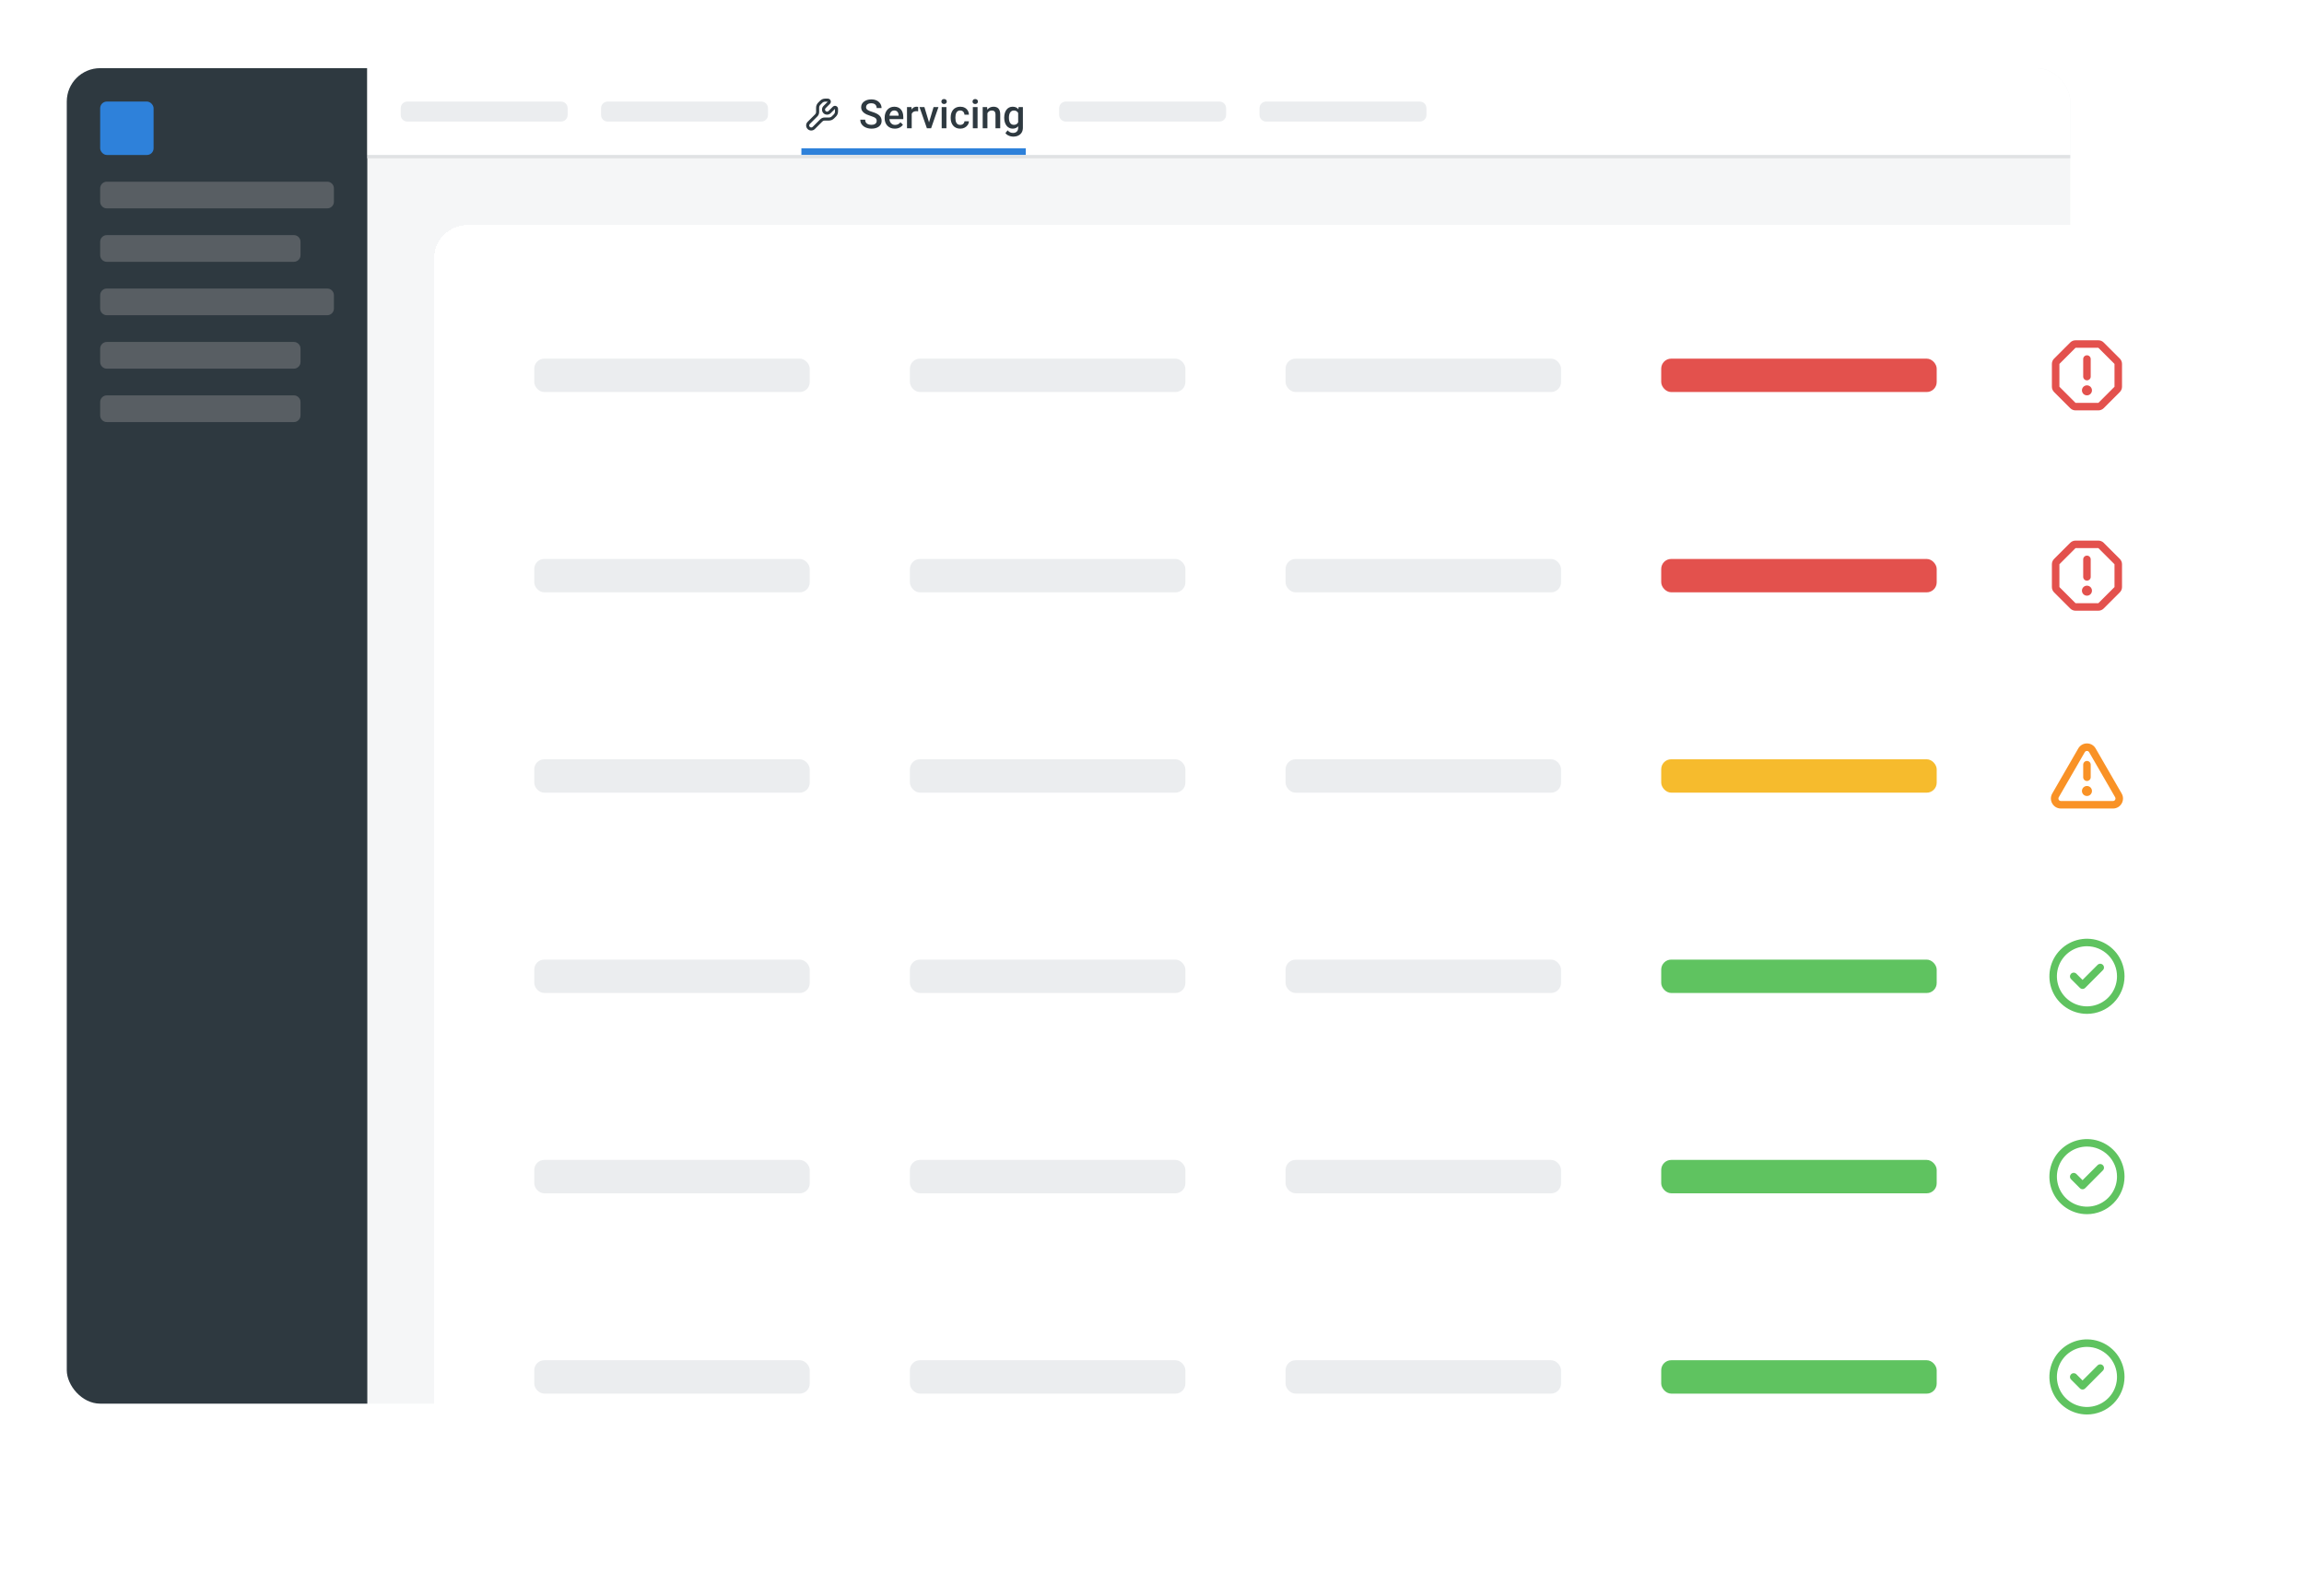
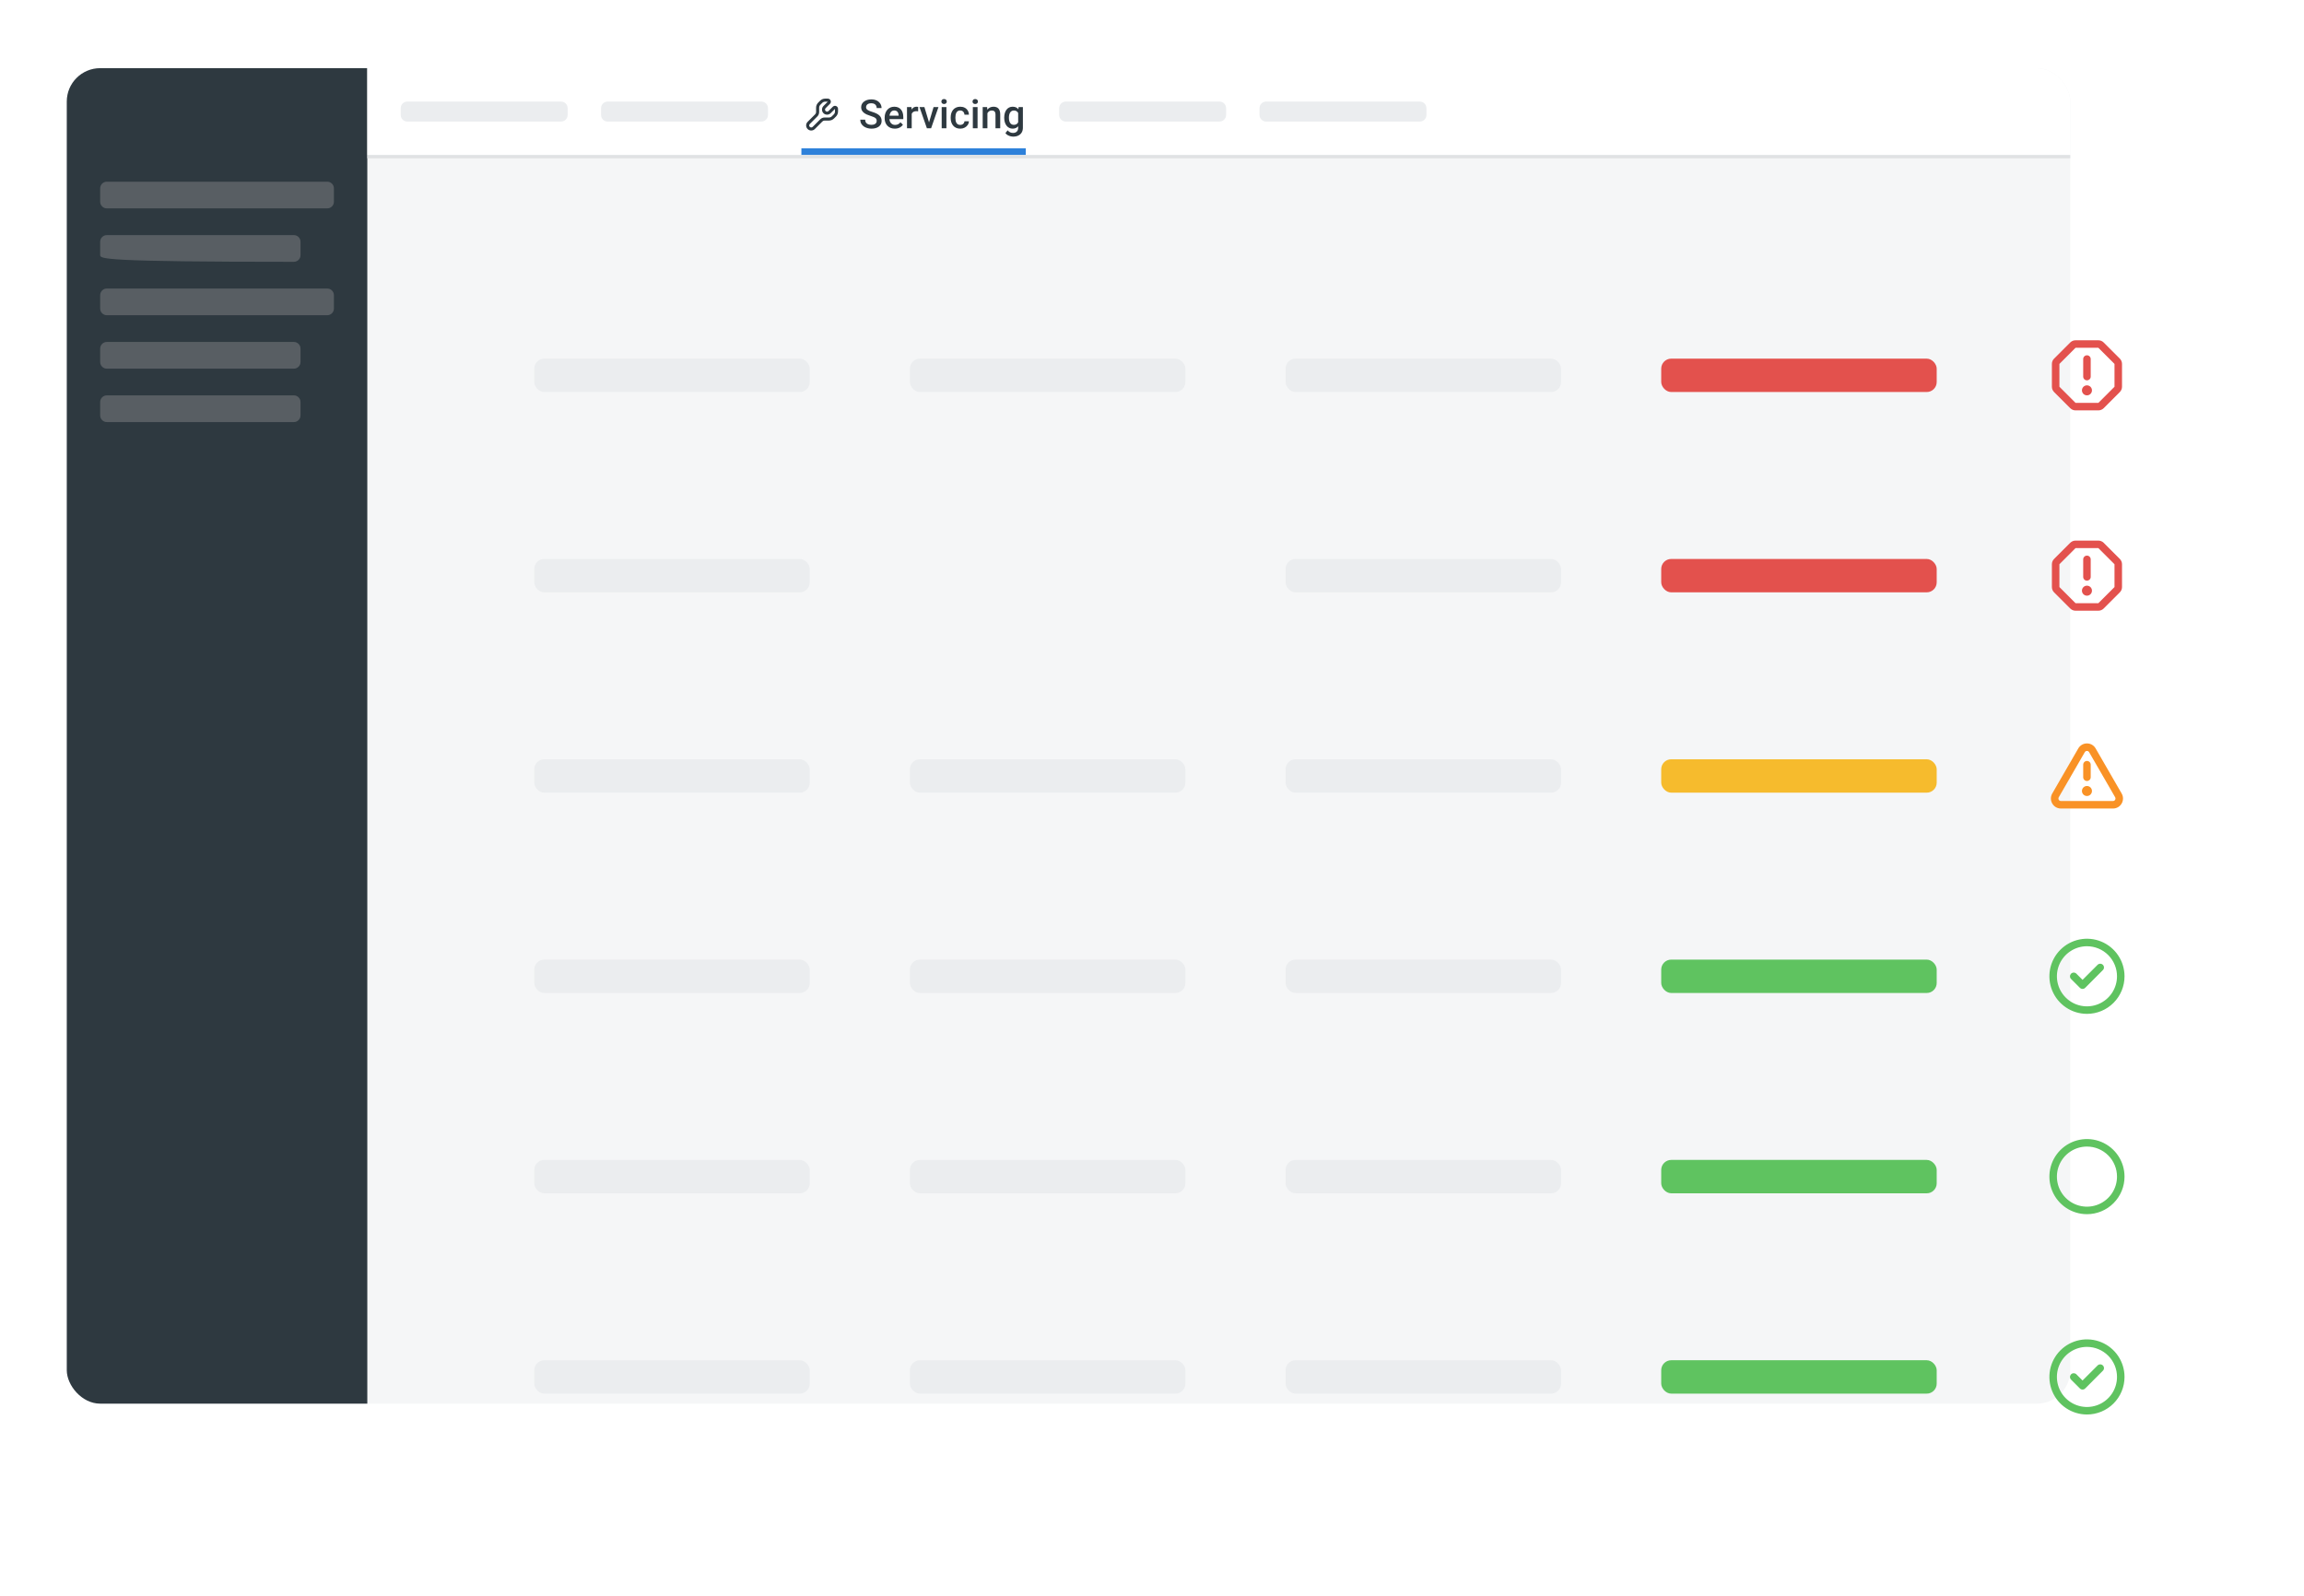
<svg xmlns="http://www.w3.org/2000/svg" width="690" height="478" viewBox="0 0 690 478" fill="none">
  <g filter="url(#filter0_d_154_426)">
    <g clip-path="url(#clip0_154_426)">
      <rect x="20" y="15.418" width="600" height="400" rx="10" fill="#F5F6F7" />
      <rect width="90" height="400" transform="translate(20 15.418)" fill="#2E3940" />
-       <rect x="30" y="25.418" width="16" height="16" rx="2" fill="#2E81DA" />
      <path d="M30 51.418C30 50.313 30.895 49.418 32 49.418H98C99.105 49.418 100 50.313 100 51.418V55.418C100 56.523 99.105 57.418 98 57.418H32C30.895 57.418 30 56.523 30 55.418V51.418Z" fill="#585E63" />
-       <path d="M30 67.418C30 66.313 30.895 65.418 32 65.418H88C89.105 65.418 90 66.313 90 67.418V71.418C90 72.522 89.105 73.418 88 73.418H32C30.895 73.418 30 72.522 30 71.418V67.418Z" fill="#585E63" />
+       <path d="M30 67.418C30 66.313 30.895 65.418 32 65.418H88C89.105 65.418 90 66.313 90 67.418V71.418C90 72.522 89.105 73.418 88 73.418C30.895 73.418 30 72.522 30 71.418V67.418Z" fill="#585E63" />
      <path d="M30 83.418C30 82.313 30.895 81.418 32 81.418H98C99.105 81.418 100 82.313 100 83.418V87.418C100 88.522 99.105 89.418 98 89.418H32C30.895 89.418 30 88.522 30 87.418V83.418Z" fill="#585E63" />
      <path d="M30 99.418C30 98.313 30.895 97.418 32 97.418H88C89.105 97.418 90 98.313 90 99.418V103.418C90 104.523 89.105 105.418 88 105.418H32C30.895 105.418 30 104.523 30 103.418V99.418Z" fill="#585E63" />
      <path d="M30 115.418C30 114.313 30.895 113.418 32 113.418H88C89.105 113.418 90 114.313 90 115.418V119.418C90 120.523 89.105 121.418 88 121.418H32C30.895 121.418 30 120.523 30 119.418V115.418Z" fill="#585E63" />
      <rect width="510" height="26" transform="translate(110 15.418)" fill="white" />
      <path d="M120 27.418C120 26.313 120.895 25.418 122 25.418H168C169.105 25.418 170 26.313 170 27.418V29.418C170 30.523 169.105 31.418 168 31.418H122C120.895 31.418 120 30.523 120 29.418V27.418Z" fill="#EBEDEF" />
      <path d="M180 27.418C180 26.313 180.895 25.418 182 25.418H228C229.105 25.418 230 26.313 230 27.418V29.418C230 30.523 229.105 31.418 228 31.418H182C180.895 31.418 180 30.523 180 29.418V27.418Z" fill="#EBEDEF" />
      <path fill-rule="evenodd" clip-rule="evenodd" d="M250.975 27.61C250.975 27.24 250.752 26.907 250.41 26.765C250.068 26.623 249.675 26.702 249.413 26.963L248.12 28.257C247.881 28.495 247.495 28.495 247.257 28.257C247.019 28.019 247.019 27.633 247.257 27.395L248.551 26.101C248.812 25.839 248.891 25.446 248.749 25.104C248.608 24.762 248.274 24.54 247.904 24.54L247.116 24.54C246.55 24.54 246.007 24.764 245.606 25.165L245.027 25.744C244.627 26.144 244.402 26.687 244.402 27.253V28.577C244.402 28.82 244.306 29.052 244.134 29.224L241.867 31.491C241.272 32.086 241.272 33.051 241.867 33.647C242.463 34.242 243.428 34.242 244.023 33.647L246.29 31.38C246.462 31.208 246.694 31.112 246.937 31.112H248.261C248.827 31.112 249.37 30.887 249.77 30.487L250.35 29.908C250.75 29.508 250.975 28.965 250.975 28.399V27.61ZM250.06 28.399C250.06 28.722 249.931 29.032 249.703 29.261L249.124 29.84C248.895 30.069 248.585 30.197 248.261 30.197H246.937C246.452 30.197 245.987 30.39 245.643 30.733L243.377 33C243.138 33.238 242.752 33.238 242.514 33C242.276 32.762 242.276 32.376 242.514 32.138L244.781 29.871C245.124 29.528 245.317 29.062 245.317 28.577V27.253C245.317 26.93 245.445 26.619 245.674 26.391L246.253 25.811C246.482 25.583 246.792 25.454 247.116 25.454L247.904 25.454L246.61 26.748C246.429 26.93 246.302 27.146 246.232 27.376C246.141 27.669 246.141 27.983 246.232 28.276C246.302 28.506 246.429 28.722 246.61 28.904C246.792 29.085 247.009 29.212 247.238 29.283C247.531 29.373 247.846 29.373 248.139 29.283C248.368 29.212 248.585 29.085 248.766 28.904L250.06 27.61L250.06 28.399Z" fill="#2E3940" />
      <path d="M262.551 31.221C262.551 31.045 262.524 30.889 262.469 30.752C262.418 30.615 262.327 30.49 262.194 30.377C262.061 30.264 261.874 30.154 261.631 30.049C261.393 29.939 261.088 29.828 260.717 29.715C260.311 29.59 259.936 29.451 259.592 29.299C259.252 29.143 258.956 28.963 258.702 28.76C258.448 28.553 258.25 28.316 258.11 28.051C257.969 27.781 257.899 27.471 257.899 27.119C257.899 26.771 257.971 26.455 258.116 26.17C258.264 25.885 258.473 25.639 258.743 25.432C259.016 25.221 259.338 25.059 259.709 24.945C260.081 24.828 260.491 24.77 260.94 24.77C261.573 24.77 262.118 24.887 262.575 25.121C263.036 25.355 263.389 25.67 263.635 26.064C263.885 26.459 264.01 26.895 264.01 27.371H262.551C262.551 27.09 262.491 26.842 262.37 26.627C262.252 26.408 262.073 26.236 261.831 26.111C261.592 25.986 261.29 25.924 260.922 25.924C260.575 25.924 260.286 25.977 260.055 26.082C259.825 26.188 259.653 26.33 259.54 26.51C259.426 26.689 259.37 26.893 259.37 27.119C259.37 27.279 259.407 27.426 259.481 27.559C259.555 27.688 259.668 27.809 259.821 27.922C259.973 28.031 260.165 28.135 260.395 28.232C260.625 28.33 260.897 28.424 261.209 28.514C261.682 28.654 262.094 28.811 262.446 28.982C262.797 29.15 263.09 29.342 263.325 29.557C263.559 29.771 263.735 30.016 263.852 30.289C263.969 30.559 264.028 30.865 264.028 31.209C264.028 31.568 263.956 31.893 263.811 32.182C263.667 32.467 263.459 32.711 263.19 32.914C262.924 33.113 262.604 33.268 262.229 33.377C261.858 33.482 261.444 33.535 260.987 33.535C260.577 33.535 260.172 33.48 259.774 33.371C259.379 33.262 259.02 33.096 258.696 32.873C258.372 32.647 258.114 32.365 257.922 32.029C257.731 31.689 257.635 31.293 257.635 30.84H259.106C259.106 31.117 259.153 31.354 259.247 31.549C259.344 31.744 259.479 31.904 259.651 32.029C259.823 32.15 260.022 32.24 260.249 32.299C260.479 32.357 260.725 32.387 260.987 32.387C261.331 32.387 261.618 32.338 261.848 32.24C262.083 32.143 262.258 32.006 262.375 31.83C262.493 31.654 262.551 31.451 262.551 31.221ZM267.983 33.535C267.514 33.535 267.09 33.459 266.711 33.307C266.336 33.15 266.016 32.934 265.75 32.656C265.489 32.379 265.288 32.053 265.147 31.678C265.006 31.303 264.936 30.898 264.936 30.465V30.23C264.936 29.734 265.008 29.285 265.153 28.883C265.297 28.48 265.499 28.137 265.756 27.852C266.014 27.562 266.319 27.342 266.67 27.189C267.022 27.037 267.403 26.961 267.813 26.961C268.266 26.961 268.663 27.037 269.002 27.189C269.342 27.342 269.624 27.557 269.846 27.834C270.073 28.107 270.241 28.434 270.35 28.812C270.463 29.191 270.52 29.609 270.52 30.066V30.67H265.622V29.656H269.125V29.545C269.118 29.291 269.067 29.053 268.973 28.83C268.883 28.607 268.745 28.428 268.557 28.291C268.37 28.154 268.12 28.086 267.807 28.086C267.573 28.086 267.364 28.137 267.18 28.238C267 28.336 266.85 28.479 266.729 28.666C266.608 28.854 266.514 29.08 266.448 29.346C266.385 29.607 266.354 29.902 266.354 30.23V30.465C266.354 30.742 266.391 31 266.465 31.238C266.543 31.473 266.657 31.678 266.805 31.854C266.954 32.029 267.133 32.168 267.344 32.27C267.555 32.367 267.795 32.416 268.065 32.416C268.405 32.416 268.708 32.348 268.973 32.211C269.239 32.074 269.469 31.881 269.665 31.631L270.409 32.352C270.272 32.551 270.094 32.742 269.875 32.926C269.657 33.105 269.389 33.252 269.073 33.365C268.76 33.478 268.397 33.535 267.983 33.535ZM273.04 28.285V33.418H271.627V27.078H272.975L273.04 28.285ZM274.979 27.037L274.967 28.35C274.881 28.334 274.788 28.322 274.686 28.314C274.588 28.307 274.491 28.303 274.393 28.303C274.151 28.303 273.938 28.338 273.754 28.408C273.571 28.475 273.417 28.572 273.292 28.701C273.17 28.826 273.077 28.979 273.01 29.158C272.944 29.338 272.905 29.539 272.893 29.762L272.571 29.785C272.571 29.387 272.61 29.018 272.688 28.678C272.766 28.338 272.883 28.039 273.04 27.781C273.2 27.523 273.399 27.322 273.637 27.178C273.879 27.033 274.159 26.961 274.475 26.961C274.561 26.961 274.653 26.969 274.75 26.984C274.852 27 274.928 27.018 274.979 27.037ZM278.032 32.299L279.584 27.078H281.049L278.846 33.418H277.932L278.032 32.299ZM276.842 27.078L278.424 32.322L278.5 33.418H277.586L275.372 27.078H276.842ZM283.434 27.078V33.418H282.016V27.078H283.434ZM281.922 25.414C281.922 25.199 281.993 25.021 282.133 24.881C282.278 24.736 282.477 24.664 282.731 24.664C282.981 24.664 283.178 24.736 283.323 24.881C283.467 25.021 283.54 25.199 283.54 25.414C283.54 25.625 283.467 25.801 283.323 25.941C283.178 26.082 282.981 26.152 282.731 26.152C282.477 26.152 282.278 26.082 282.133 25.941C281.993 25.801 281.922 25.625 281.922 25.414ZM287.571 32.41C287.801 32.41 288.008 32.365 288.192 32.275C288.379 32.182 288.53 32.053 288.643 31.889C288.76 31.725 288.825 31.535 288.836 31.32H290.167C290.159 31.73 290.038 32.103 289.803 32.44C289.569 32.775 289.258 33.043 288.872 33.242C288.485 33.438 288.057 33.535 287.588 33.535C287.104 33.535 286.682 33.453 286.323 33.289C285.963 33.121 285.665 32.891 285.426 32.598C285.188 32.305 285.008 31.967 284.887 31.584C284.77 31.201 284.711 30.791 284.711 30.354V30.148C284.711 29.711 284.77 29.301 284.887 28.918C285.008 28.531 285.188 28.191 285.426 27.898C285.665 27.605 285.963 27.377 286.323 27.213C286.682 27.045 287.102 26.961 287.583 26.961C288.09 26.961 288.536 27.062 288.918 27.266C289.301 27.465 289.602 27.744 289.821 28.104C290.043 28.459 290.159 28.873 290.167 29.346H288.836C288.825 29.111 288.766 28.9 288.661 28.713C288.559 28.521 288.415 28.369 288.227 28.256C288.043 28.143 287.823 28.086 287.565 28.086C287.28 28.086 287.043 28.145 286.856 28.262C286.668 28.375 286.522 28.531 286.417 28.73C286.311 28.926 286.235 29.146 286.188 29.393C286.145 29.635 286.124 29.887 286.124 30.148V30.354C286.124 30.615 286.145 30.869 286.188 31.115C286.231 31.361 286.305 31.582 286.411 31.777C286.52 31.969 286.668 32.123 286.856 32.24C287.043 32.353 287.282 32.41 287.571 32.41ZM292.762 27.078V33.418H291.344V27.078H292.762ZM291.25 25.414C291.25 25.199 291.321 25.021 291.461 24.881C291.606 24.736 291.805 24.664 292.059 24.664C292.309 24.664 292.506 24.736 292.651 24.881C292.795 25.021 292.868 25.199 292.868 25.414C292.868 25.625 292.795 25.801 292.651 25.941C292.506 26.082 292.309 26.152 292.059 26.152C291.805 26.152 291.606 26.082 291.461 25.941C291.321 25.801 291.25 25.625 291.25 25.414ZM295.709 28.432V33.418H294.297V27.078H295.627L295.709 28.432ZM295.458 30.014L295 30.008C295.004 29.559 295.067 29.146 295.188 28.771C295.313 28.396 295.485 28.074 295.704 27.805C295.926 27.535 296.192 27.328 296.5 27.184C296.809 27.035 297.153 26.961 297.532 26.961C297.836 26.961 298.112 27.004 298.358 27.09C298.608 27.172 298.821 27.307 298.997 27.494C299.176 27.682 299.313 27.926 299.407 28.227C299.5 28.523 299.547 28.889 299.547 29.322V33.418H298.129V29.316C298.129 29.012 298.084 28.771 297.995 28.596C297.909 28.416 297.782 28.289 297.614 28.215C297.45 28.137 297.245 28.098 296.999 28.098C296.756 28.098 296.54 28.148 296.348 28.25C296.157 28.352 295.995 28.49 295.862 28.666C295.733 28.842 295.633 29.045 295.563 29.275C295.493 29.506 295.458 29.752 295.458 30.014ZM305.049 27.078H306.333V33.242C306.333 33.812 306.211 34.297 305.969 34.695C305.727 35.094 305.389 35.397 304.956 35.603C304.522 35.815 304.02 35.92 303.45 35.92C303.208 35.92 302.938 35.885 302.641 35.815C302.348 35.744 302.063 35.631 301.786 35.475C301.512 35.322 301.284 35.121 301.1 34.871L301.762 34.039C301.989 34.309 302.239 34.506 302.512 34.631C302.786 34.756 303.073 34.818 303.374 34.818C303.698 34.818 303.973 34.758 304.2 34.637C304.43 34.52 304.608 34.346 304.733 34.115C304.858 33.885 304.92 33.603 304.92 33.272V28.514L305.049 27.078ZM300.743 30.318V30.195C300.743 29.715 300.801 29.277 300.918 28.883C301.036 28.484 301.204 28.143 301.422 27.857C301.641 27.568 301.907 27.348 302.219 27.195C302.532 27.039 302.885 26.961 303.28 26.961C303.69 26.961 304.04 27.035 304.329 27.184C304.622 27.332 304.866 27.545 305.061 27.822C305.256 28.096 305.409 28.424 305.518 28.807C305.631 29.186 305.715 29.607 305.77 30.072V30.465C305.719 30.918 305.633 31.332 305.512 31.707C305.391 32.082 305.231 32.406 305.032 32.68C304.833 32.953 304.586 33.164 304.293 33.312C304.004 33.461 303.663 33.535 303.268 33.535C302.881 33.535 302.532 33.455 302.219 33.295C301.911 33.135 301.645 32.91 301.422 32.621C301.204 32.332 301.036 31.992 300.918 31.602C300.801 31.207 300.743 30.779 300.743 30.318ZM302.155 30.195V30.318C302.155 30.607 302.182 30.877 302.237 31.127C302.295 31.377 302.383 31.598 302.5 31.789C302.622 31.977 302.774 32.125 302.958 32.234C303.145 32.34 303.366 32.393 303.62 32.393C303.952 32.393 304.223 32.322 304.434 32.182C304.649 32.041 304.813 31.852 304.926 31.613C305.043 31.371 305.125 31.102 305.172 30.805V29.744C305.149 29.514 305.1 29.299 305.026 29.1C304.956 28.9 304.86 28.727 304.739 28.578C304.618 28.426 304.465 28.309 304.282 28.227C304.098 28.141 303.881 28.098 303.631 28.098C303.377 28.098 303.157 28.152 302.969 28.262C302.782 28.371 302.627 28.521 302.506 28.713C302.389 28.904 302.301 29.127 302.243 29.381C302.184 29.635 302.155 29.906 302.155 30.195Z" fill="#2E3940" />
      <path d="M240 39.418H307.196V41.418H240V39.418Z" fill="#2E81DA" />
      <path d="M317.196 27.418C317.196 26.313 318.091 25.418 319.196 25.418H365.196C366.3 25.418 367.196 26.313 367.196 27.418V29.418C367.196 30.523 366.3 31.418 365.196 31.418H319.196C318.091 31.418 317.196 30.523 317.196 29.418V27.418Z" fill="#EBEDEF" />
      <path d="M377.196 27.418C377.196 26.313 378.091 25.418 379.196 25.418H425.196C426.3 25.418 427.196 26.313 427.196 27.418V29.418C427.196 30.523 426.3 31.418 425.196 31.418H379.196C378.091 31.418 377.196 30.523 377.196 29.418V27.418Z" fill="#EBEDEF" />
      <rect width="510" height="1" transform="matrix(-1 0 0 1 620 41.418)" fill="#E0E2E4" />
    </g>
  </g>
  <g filter="url(#filter1_d_154_426)">
-     <rect x="130" y="62.418" width="540" height="390" rx="10" fill="white" shape-rendering="crispEdges" />
    <rect x="160" y="102.418" width="82.5" height="10" rx="3" fill="#EBEDEF" />
    <rect x="272.5" y="102.418" width="82.5" height="10" rx="3" fill="#EBEDEF" />
    <rect x="385" y="102.418" width="82.5" height="10" rx="3" fill="#EBEDEF" />
    <rect x="497.5" y="102.418" width="82.5" height="10" rx="3" fill="#E3514D" />
    <path d="M626.5 111.918C626.5 112.746 625.828 113.418 625 113.418C624.172 113.418 623.5 112.746 623.5 111.918C623.5 111.09 624.172 110.418 625 110.418C625.828 110.418 626.5 111.09 626.5 111.918Z" fill="#E3514D" />
    <path d="M625 101.418C624.379 101.418 623.875 101.922 623.875 102.543V107.793C623.875 108.414 624.379 108.918 625 108.918C625.621 108.918 626.125 108.414 626.125 107.793V102.543C626.125 101.922 625.621 101.418 625 101.418Z" fill="#E3514D" />
    <path fill-rule="evenodd" clip-rule="evenodd" d="M621.583 96.918C620.986 96.918 620.414 97.155 619.992 97.577L615.159 102.41C614.737 102.832 614.5 103.404 614.5 104.001V110.835C614.5 111.432 614.737 112.004 615.159 112.426L619.992 117.259C620.414 117.681 620.986 117.918 621.583 117.918H628.417C629.014 117.918 629.586 117.681 630.008 117.259L634.841 112.426C635.263 112.004 635.5 111.432 635.5 110.835V104.001C635.5 103.404 635.263 102.832 634.841 102.41L630.008 97.577C629.586 97.155 629.014 96.918 628.417 96.918H621.583ZM628.417 99.168H621.583L616.75 104.001L616.75 110.835L621.583 115.668L628.417 115.668L633.25 110.835L633.25 104.001L628.417 99.168Z" fill="#E3514D" />
    <rect x="160" y="162.418" width="82.5" height="10" rx="3" fill="#EBEDEF" />
-     <rect x="272.5" y="162.418" width="82.5" height="10" rx="3" fill="#EBEDEF" />
    <rect x="385" y="162.418" width="82.5" height="10" rx="3" fill="#EBEDEF" />
    <rect x="497.5" y="162.418" width="82.5" height="10" rx="3" fill="#E3514D" />
    <path d="M626.5 171.918C626.5 172.746 625.828 173.418 625 173.418C624.172 173.418 623.5 172.746 623.5 171.918C623.5 171.09 624.172 170.418 625 170.418C625.828 170.418 626.5 171.09 626.5 171.918Z" fill="#E3514D" />
    <path d="M625 161.418C624.379 161.418 623.875 161.922 623.875 162.543V167.793C623.875 168.414 624.379 168.918 625 168.918C625.621 168.918 626.125 168.414 626.125 167.793V162.543C626.125 161.922 625.621 161.418 625 161.418Z" fill="#E3514D" />
    <path fill-rule="evenodd" clip-rule="evenodd" d="M621.583 156.918C620.986 156.918 620.414 157.155 619.992 157.577L615.159 162.41C614.737 162.832 614.5 163.404 614.5 164.001V170.835C614.5 171.432 614.737 172.004 615.159 172.426L619.992 177.259C620.414 177.681 620.986 177.918 621.583 177.918H628.417C629.014 177.918 629.586 177.681 630.008 177.259L634.841 172.426C635.263 172.004 635.5 171.432 635.5 170.835V164.001C635.5 163.404 635.263 162.832 634.841 162.41L630.008 157.577C629.586 157.155 629.014 156.918 628.417 156.918H621.583ZM628.417 159.168H621.583L616.75 164.001L616.75 170.835L621.583 175.668L628.417 175.668L633.25 170.835L633.25 164.001L628.417 159.168Z" fill="#E3514D" />
    <rect x="160" y="222.418" width="82.5" height="10" rx="3" fill="#EBEDEF" />
    <rect x="272.5" y="222.418" width="82.5" height="10" rx="3" fill="#EBEDEF" />
    <rect x="385" y="222.418" width="82.5" height="10" rx="3" fill="#EBEDEF" />
    <rect x="497.5" y="222.418" width="82.5" height="10" rx="3" fill="#F6BB2D" />
    <path d="M626.5 231.918C626.5 232.746 625.828 233.418 625 233.418C624.172 233.418 623.5 232.746 623.5 231.918C623.5 231.09 624.172 230.418 625 230.418C625.828 230.418 626.5 231.09 626.5 231.918Z" fill="#F99226" />
    <path d="M625 222.918C624.379 222.918 623.875 223.422 623.875 224.043V227.793C623.875 228.414 624.379 228.918 625 228.918C625.621 228.918 626.125 228.414 626.125 227.793V224.043C626.125 223.422 625.621 222.918 625 222.918Z" fill="#F99226" />
    <path fill-rule="evenodd" clip-rule="evenodd" d="M627.598 219.168C626.443 217.168 623.556 217.168 622.402 219.168L614.608 232.668C613.453 234.668 614.896 237.168 617.206 237.168H632.794C635.104 237.168 636.547 234.668 635.392 232.668L627.598 219.168ZM633.444 233.793L625.649 220.293C625.361 219.793 624.639 219.793 624.35 220.293L616.556 233.793C616.267 234.293 616.628 234.918 617.206 234.918H632.794C633.371 234.918 633.732 234.293 633.444 233.793Z" fill="#F99226" />
    <rect x="160" y="282.418" width="82.5" height="10" rx="3" fill="#EBEDEF" />
    <rect x="272.5" y="282.418" width="82.5" height="10" rx="3" fill="#EBEDEF" />
    <rect x="385" y="282.418" width="82.5" height="10" rx="3" fill="#EBEDEF" />
    <rect x="497.5" y="282.418" width="82.5" height="10" rx="3" fill="#5FC360" />
    <path d="M624.475 290.868L629.77 285.558C629.874 285.455 629.956 285.332 630.013 285.197C630.069 285.062 630.098 284.917 630.098 284.77C630.098 284.624 630.069 284.479 630.013 284.344C629.956 284.209 629.874 284.086 629.77 283.983C629.559 283.772 629.273 283.654 628.975 283.654C628.677 283.654 628.391 283.772 628.18 283.983L623.68 288.483L621.805 286.608C621.592 286.409 621.31 286.301 621.018 286.306C620.727 286.311 620.449 286.429 620.243 286.635C620.036 286.842 619.918 287.12 619.913 287.411C619.908 287.703 620.016 287.985 620.215 288.198L622.885 290.868C623.096 291.079 623.382 291.197 623.68 291.197C623.978 291.197 624.264 291.079 624.475 290.868Z" fill="#5FC360" />
    <path fill-rule="evenodd" clip-rule="evenodd" d="M618.75 296.772C620.6 298.008 622.775 298.668 625 298.668C626.477 298.668 627.94 298.377 629.305 297.812C630.67 297.246 631.91 296.418 632.955 295.373C634 294.328 634.828 293.088 635.394 291.723C635.959 290.358 636.25 288.895 636.25 287.418C636.25 285.193 635.59 283.018 634.354 281.168C633.118 279.318 631.361 277.876 629.305 277.024C627.25 276.173 624.988 275.95 622.805 276.384C620.623 276.818 618.618 277.89 617.045 279.463C615.472 281.036 614.4 283.041 613.966 285.223C613.532 287.405 613.755 289.667 614.606 291.723C615.458 293.779 616.9 295.536 618.75 296.772ZM620 279.935C621.48 278.946 623.22 278.418 625 278.418C627.387 278.418 629.676 279.366 631.364 281.054C633.052 282.742 634 285.031 634 287.418C634 289.198 633.472 290.938 632.483 292.418C631.494 293.898 630.089 295.052 628.444 295.733C626.8 296.414 624.99 296.592 623.244 296.245C621.498 295.898 619.895 295.041 618.636 293.782C617.377 292.523 616.52 290.92 616.173 289.174C615.826 287.428 616.004 285.618 616.685 283.974C617.366 282.329 618.52 280.924 620 279.935Z" fill="#5FC360" />
    <rect x="160" y="342.418" width="82.5" height="10" rx="3" fill="#EBEDEF" />
    <rect x="272.5" y="342.418" width="82.5" height="10" rx="3" fill="#EBEDEF" />
    <rect x="385" y="342.418" width="82.5" height="10" rx="3" fill="#EBEDEF" />
    <rect x="497.5" y="342.418" width="82.5" height="10" rx="3" fill="#5FC360" />
-     <path d="M624.475 350.868L629.77 345.558C629.874 345.455 629.956 345.332 630.013 345.197C630.069 345.062 630.098 344.917 630.098 344.77C630.098 344.624 630.069 344.479 630.013 344.344C629.956 344.209 629.874 344.086 629.77 343.983C629.559 343.772 629.273 343.654 628.975 343.654C628.677 343.654 628.391 343.772 628.18 343.983L623.68 348.483L621.805 346.608C621.592 346.409 621.31 346.301 621.018 346.306C620.727 346.311 620.449 346.429 620.243 346.635C620.036 346.842 619.918 347.12 619.913 347.411C619.908 347.703 620.016 347.985 620.215 348.198L622.885 350.868C623.096 351.079 623.382 351.197 623.68 351.197C623.978 351.197 624.264 351.079 624.475 350.868Z" fill="#5FC360" />
    <path fill-rule="evenodd" clip-rule="evenodd" d="M618.75 356.772C620.6 358.008 622.775 358.668 625 358.668C626.477 358.668 627.94 358.377 629.305 357.812C630.67 357.246 631.91 356.418 632.955 355.373C634 354.328 634.828 353.088 635.394 351.723C635.959 350.358 636.25 348.895 636.25 347.418C636.25 345.193 635.59 343.018 634.354 341.168C633.118 339.318 631.361 337.876 629.305 337.024C627.25 336.173 624.988 335.95 622.805 336.384C620.623 336.818 618.618 337.89 617.045 339.463C615.472 341.036 614.4 343.041 613.966 345.223C613.532 347.405 613.755 349.667 614.606 351.723C615.458 353.779 616.9 355.536 618.75 356.772ZM620 339.935C621.48 338.946 623.22 338.418 625 338.418C627.387 338.418 629.676 339.366 631.364 341.054C633.052 342.742 634 345.031 634 347.418C634 349.198 633.472 350.938 632.483 352.418C631.494 353.898 630.089 355.052 628.444 355.733C626.8 356.414 624.99 356.592 623.244 356.245C621.498 355.898 619.895 355.041 618.636 353.782C617.377 352.523 616.52 350.92 616.173 349.174C615.826 347.428 616.004 345.618 616.685 343.974C617.366 342.329 618.52 340.924 620 339.935Z" fill="#5FC360" />
    <rect x="160" y="402.418" width="82.5" height="10" rx="3" fill="#EBEDEF" />
    <rect x="272.5" y="402.418" width="82.5" height="10" rx="3" fill="#EBEDEF" />
    <rect x="385" y="402.418" width="82.5" height="10" rx="3" fill="#EBEDEF" />
    <rect x="497.5" y="402.418" width="82.5" height="10" rx="3" fill="#5FC360" />
    <path d="M624.475 410.868L629.77 405.558C629.874 405.455 629.956 405.332 630.013 405.197C630.069 405.062 630.098 404.917 630.098 404.77C630.098 404.624 630.069 404.479 630.013 404.344C629.956 404.209 629.874 404.086 629.77 403.983C629.559 403.772 629.273 403.654 628.975 403.654C628.677 403.654 628.391 403.772 628.18 403.983L623.68 408.483L621.805 406.608C621.592 406.409 621.31 406.301 621.018 406.306C620.727 406.311 620.449 406.429 620.243 406.635C620.036 406.842 619.918 407.12 619.913 407.411C619.908 407.703 620.016 407.985 620.215 408.198L622.885 410.868C623.096 411.079 623.382 411.197 623.68 411.197C623.978 411.197 624.264 411.079 624.475 410.868Z" fill="#5FC360" />
    <path fill-rule="evenodd" clip-rule="evenodd" d="M618.75 416.772C620.6 418.008 622.775 418.668 625 418.668C626.477 418.668 627.94 418.377 629.305 417.812C630.67 417.246 631.91 416.418 632.955 415.373C634 414.328 634.828 413.088 635.394 411.723C635.959 410.358 636.25 408.895 636.25 407.418C636.25 405.193 635.59 403.018 634.354 401.168C633.118 399.318 631.361 397.876 629.305 397.024C627.25 396.173 624.988 395.95 622.805 396.384C620.623 396.818 618.618 397.89 617.045 399.463C615.472 401.036 614.4 403.041 613.966 405.223C613.532 407.405 613.755 409.667 614.606 411.723C615.458 413.779 616.9 415.536 618.75 416.772ZM620 399.935C621.48 398.946 623.22 398.418 625 398.418C627.387 398.418 629.676 399.366 631.364 401.054C633.052 402.742 634 405.031 634 407.418C634 409.198 633.472 410.938 632.483 412.418C631.494 413.898 630.089 415.052 628.444 415.733C626.8 416.414 624.99 416.592 623.244 416.245C621.498 415.898 619.895 415.041 618.636 413.782C617.377 412.523 616.52 410.92 616.173 409.174C615.826 407.428 616.004 405.618 616.685 403.974C617.366 402.329 618.52 400.924 620 399.935Z" fill="#5FC360" />
  </g>
  <defs>
    <filter id="filter0_d_154_426" x="0" y="0.418" width="640" height="440" filterUnits="userSpaceOnUse" color-interpolation-filters="sRGB">
      <feFlood flood-opacity="0" result="BackgroundImageFix" />
      <feColorMatrix in="SourceAlpha" type="matrix" values="0 0 0 0 0 0 0 0 0 0 0 0 0 0 0 0 0 0 127 0" result="hardAlpha" />
      <feOffset dy="5" />
      <feGaussianBlur stdDeviation="10" />
      <feComposite in2="hardAlpha" operator="out" />
      <feColorMatrix type="matrix" values="0 0 0 0 0.431 0 0 0 0 0.522 0 0 0 0 0.62 0 0 0 0.25 0" />
      <feBlend mode="normal" in2="BackgroundImageFix" result="effect1_dropShadow_154_426" />
      <feBlend mode="normal" in="SourceGraphic" in2="effect1_dropShadow_154_426" result="shape" />
    </filter>
    <filter id="filter1_d_154_426" x="110" y="47.418" width="580" height="430" filterUnits="userSpaceOnUse" color-interpolation-filters="sRGB">
      <feFlood flood-opacity="0" result="BackgroundImageFix" />
      <feColorMatrix in="SourceAlpha" type="matrix" values="0 0 0 0 0 0 0 0 0 0 0 0 0 0 0 0 0 0 127 0" result="hardAlpha" />
      <feOffset dy="5" />
      <feGaussianBlur stdDeviation="10" />
      <feComposite in2="hardAlpha" operator="out" />
      <feColorMatrix type="matrix" values="0 0 0 0 0.431 0 0 0 0 0.522 0 0 0 0 0.62 0 0 0 0.25 0" />
      <feBlend mode="normal" in2="BackgroundImageFix" result="effect1_dropShadow_154_426" />
      <feBlend mode="normal" in="SourceGraphic" in2="effect1_dropShadow_154_426" result="shape" />
    </filter>
    <clipPath id="clip0_154_426">
      <rect x="20" y="15.418" width="600" height="400" rx="10" fill="white" />
    </clipPath>
  </defs>
</svg>